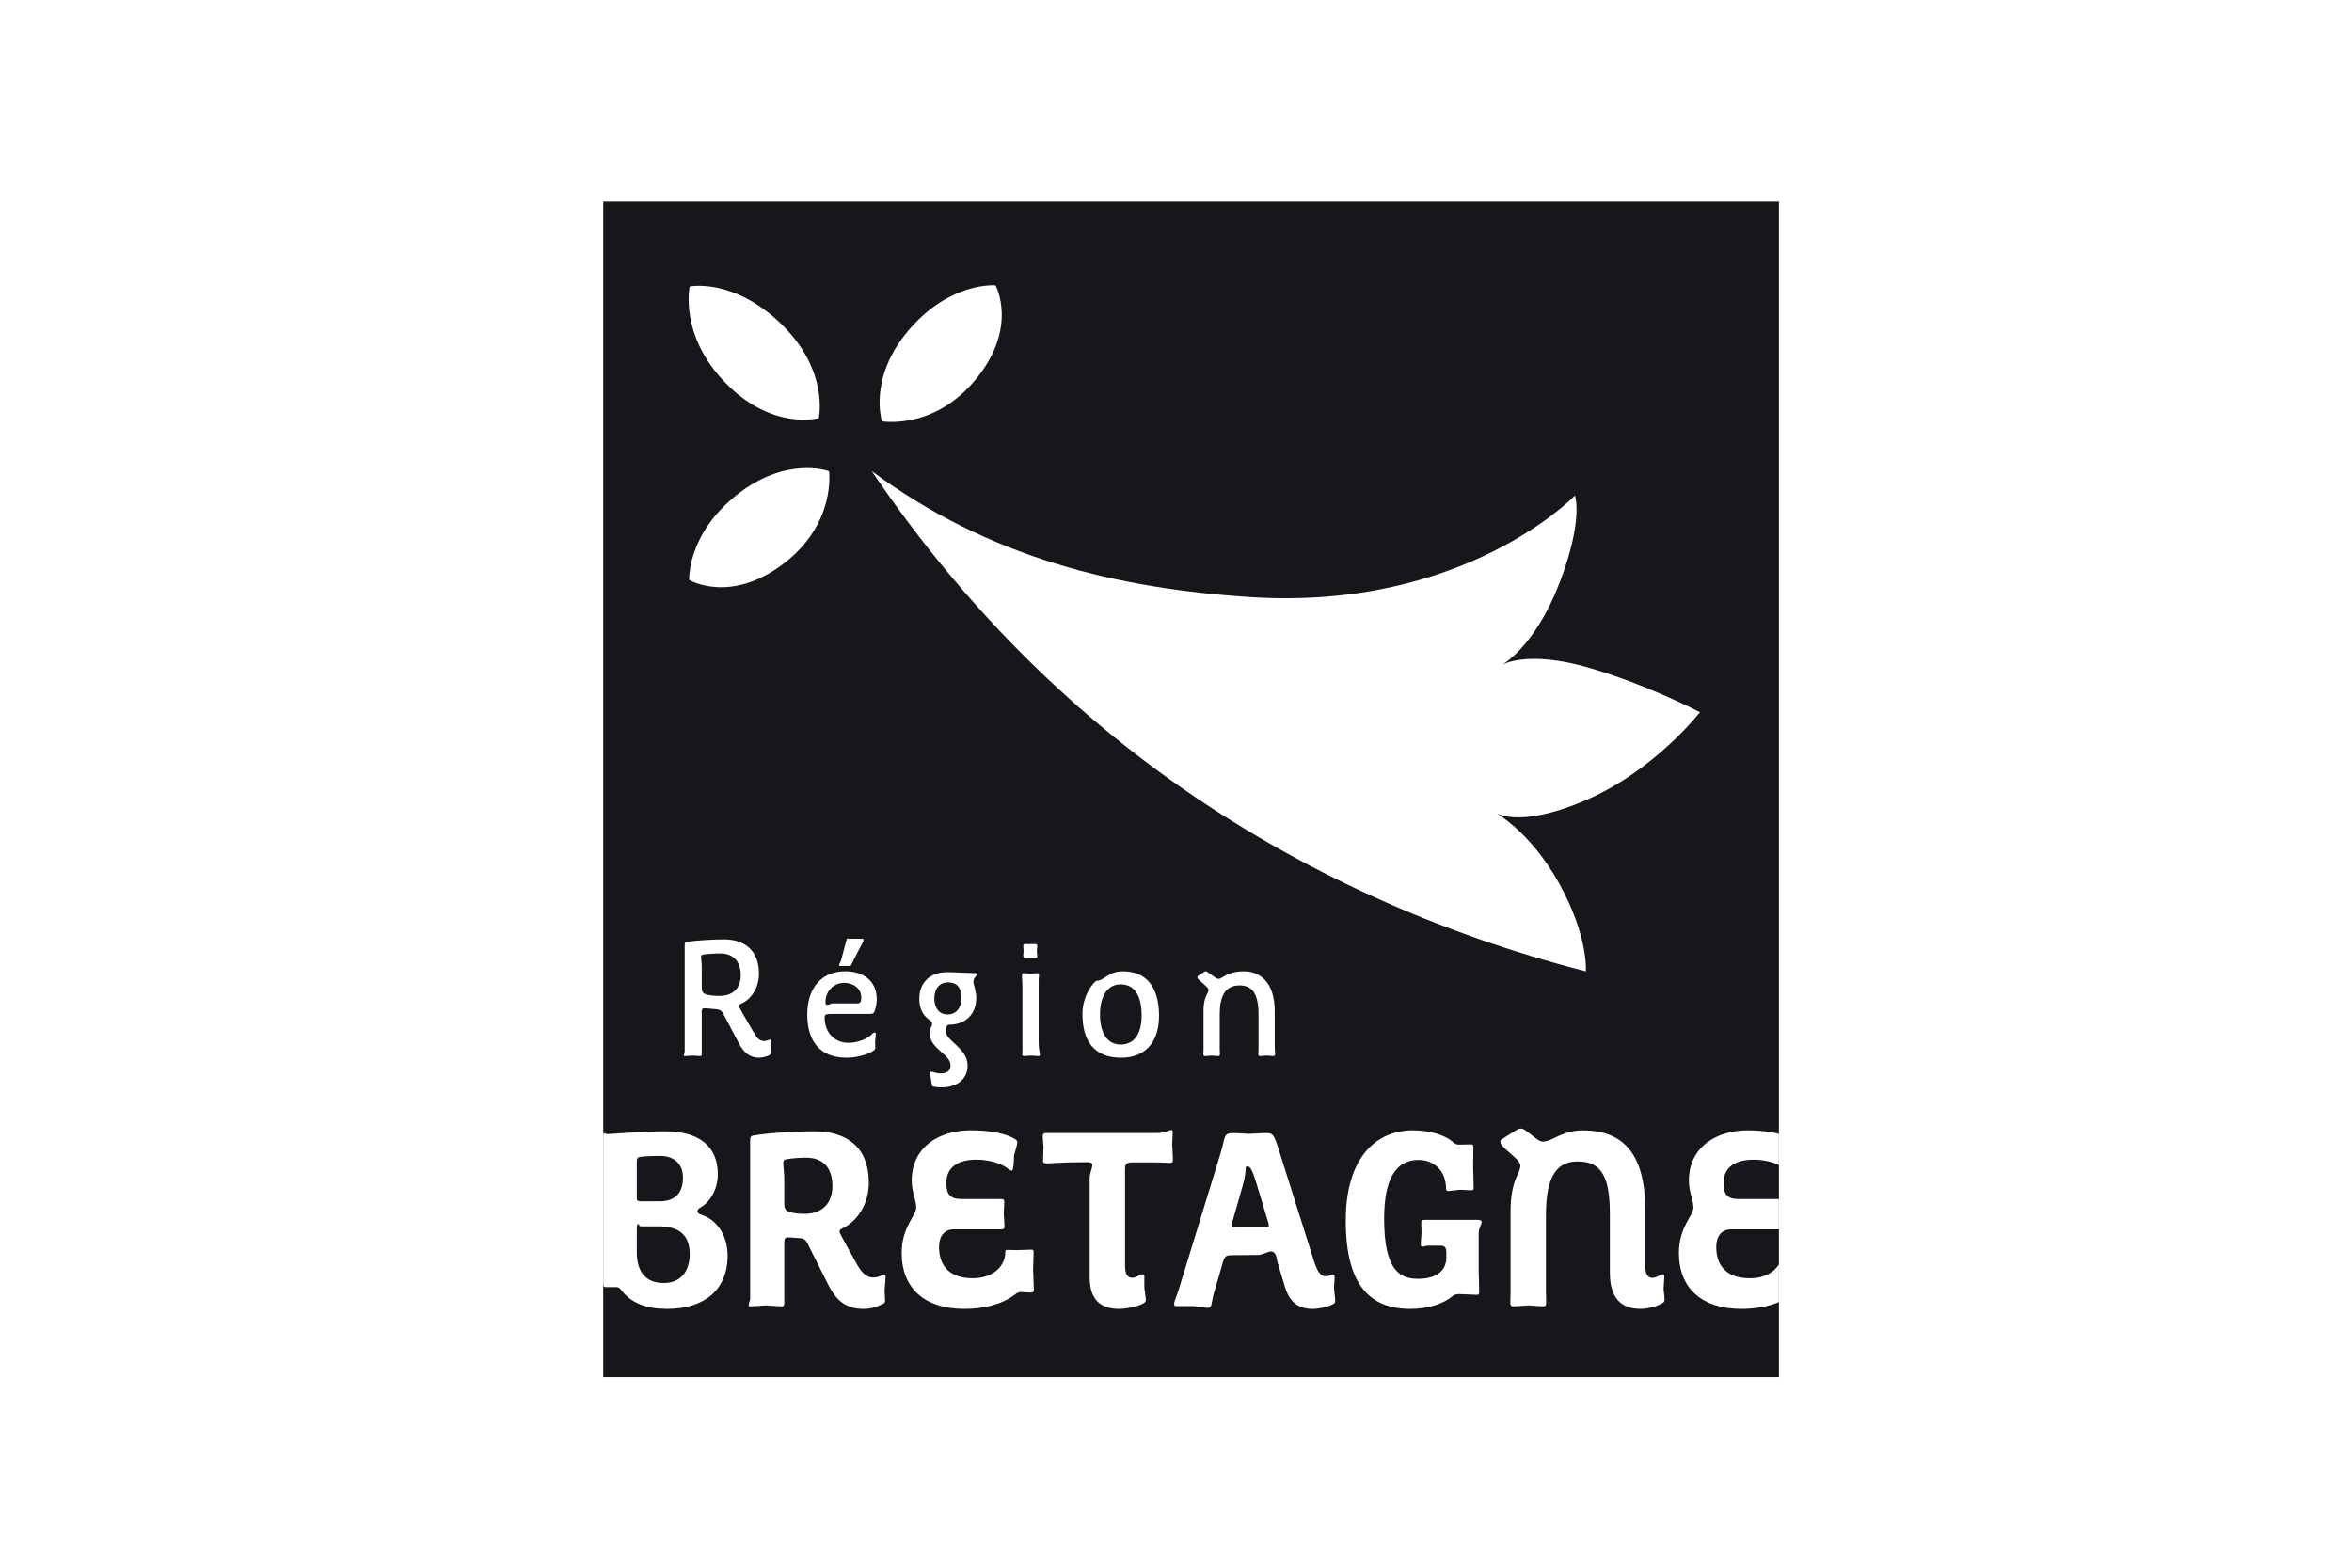
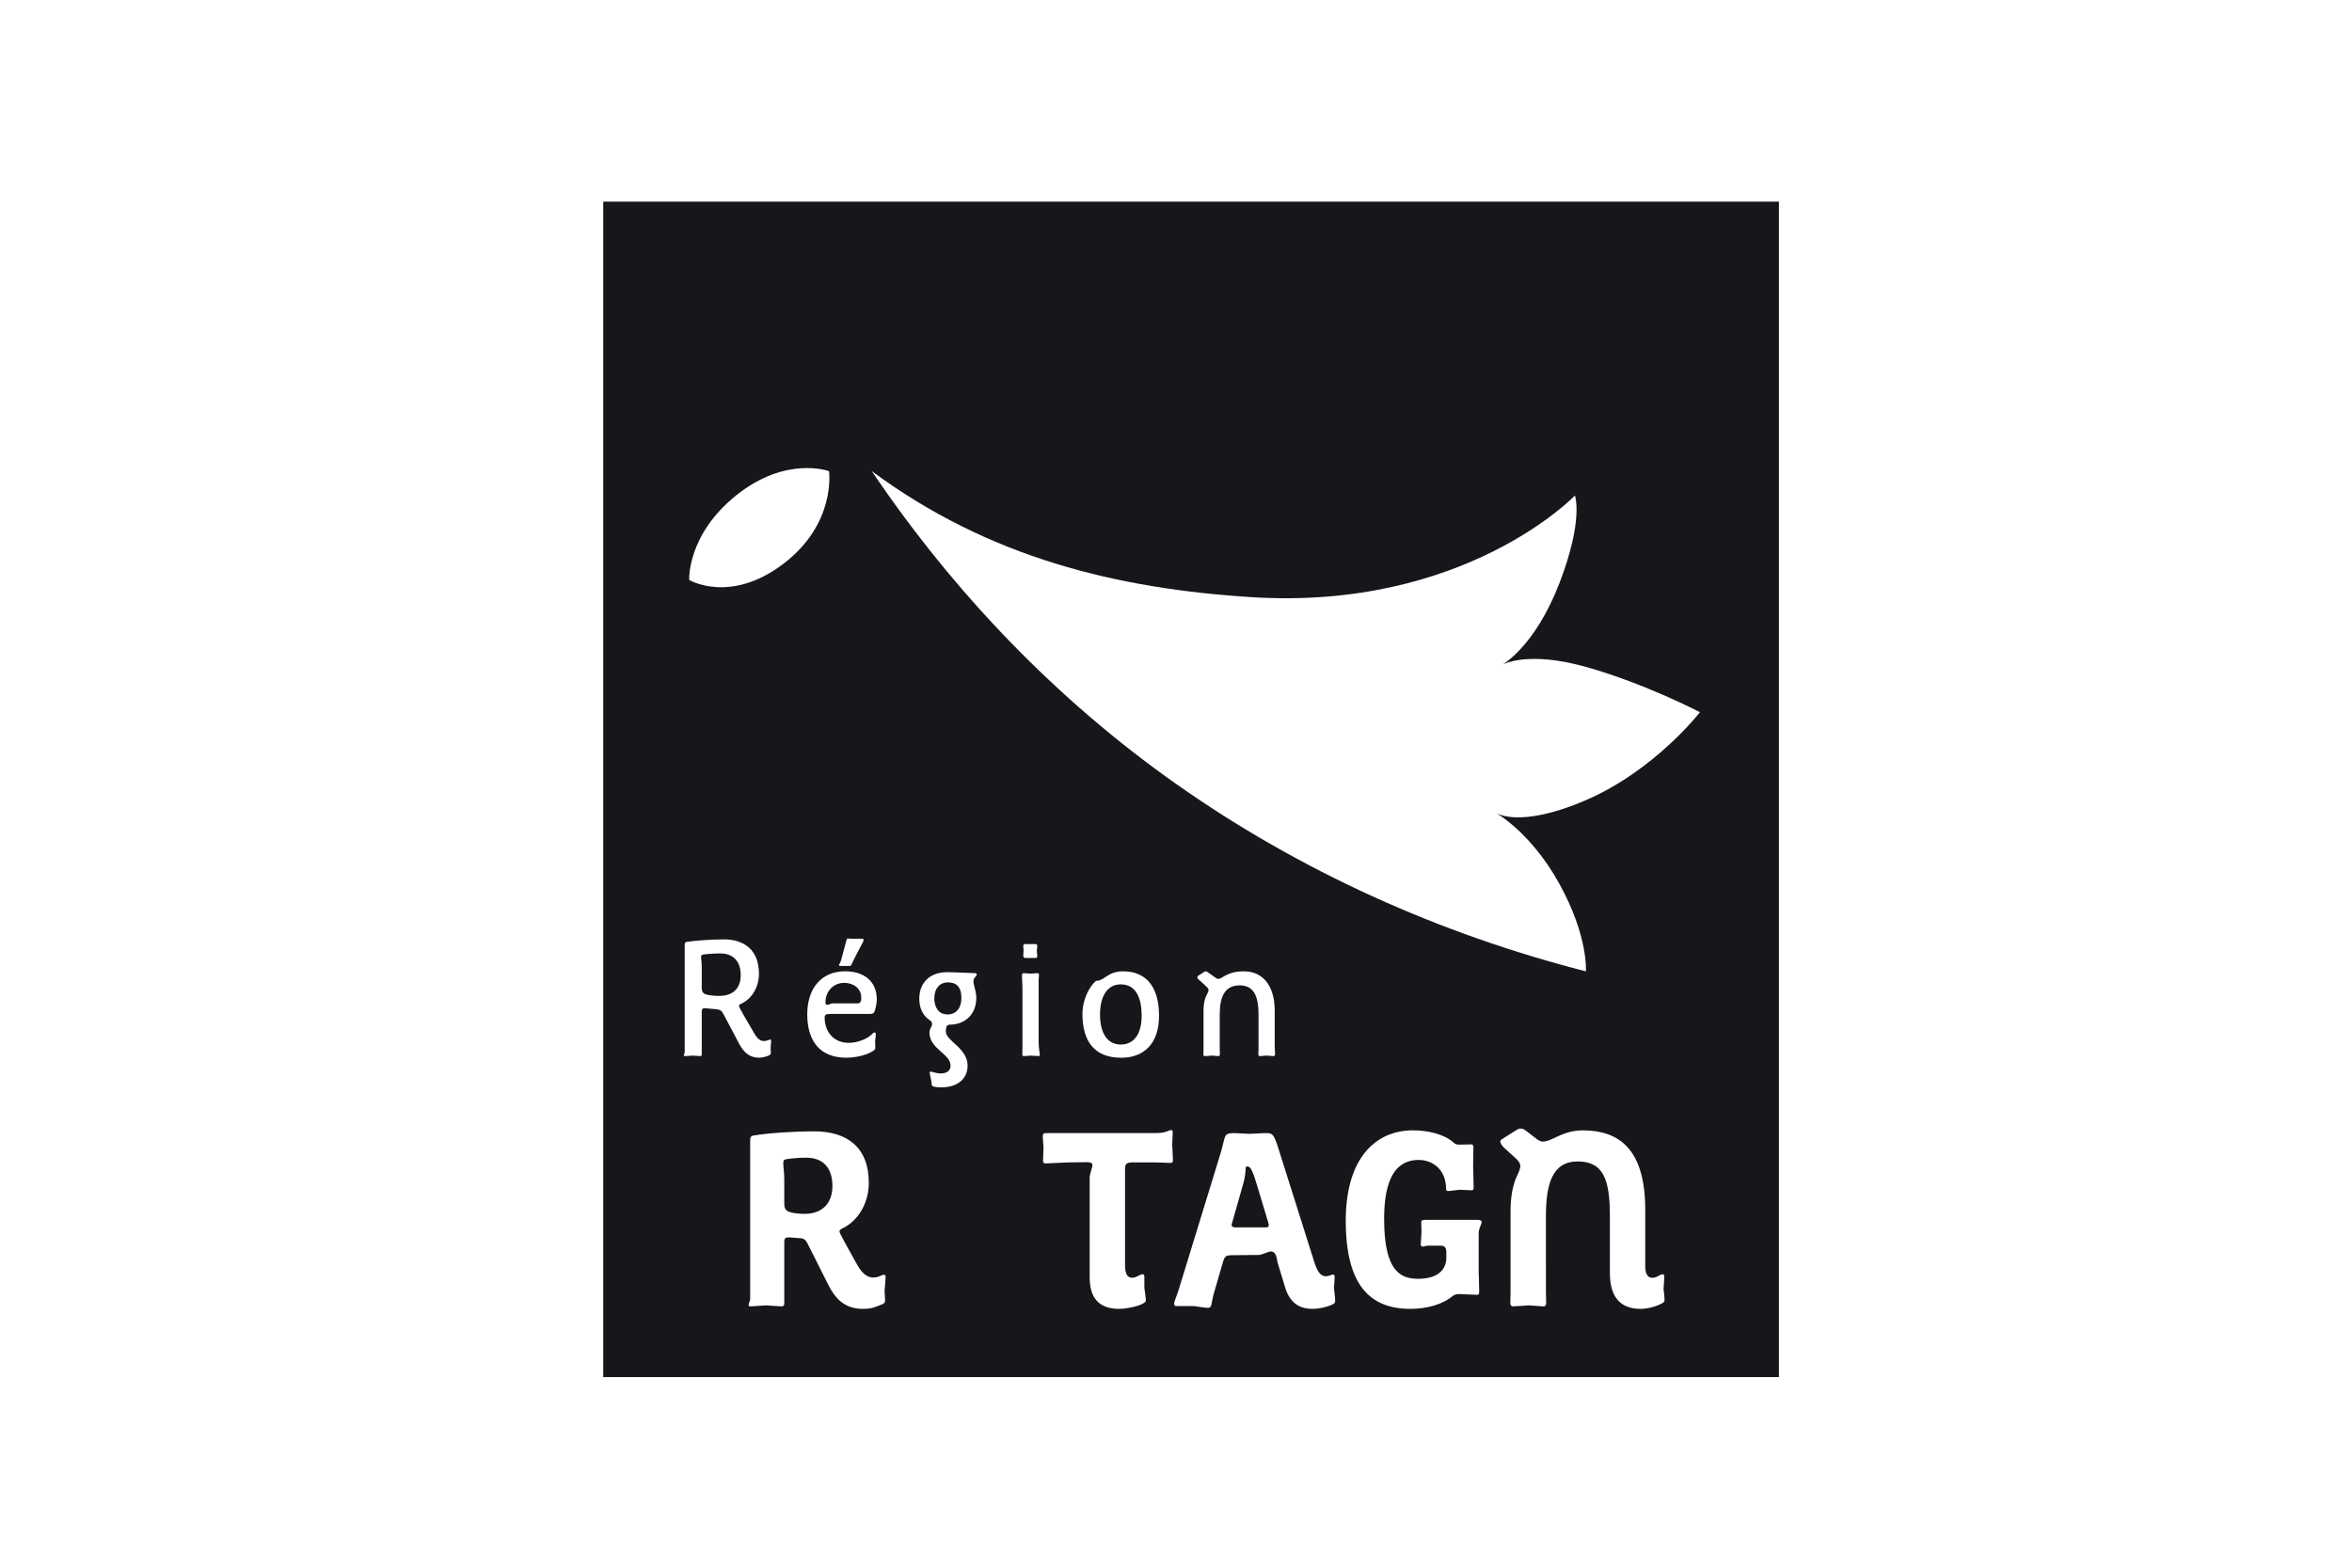
<svg xmlns="http://www.w3.org/2000/svg" xmlns:ns1="http://sodipodi.sourceforge.net/DTD/sodipodi-0.dtd" xmlns:ns2="http://www.inkscape.org/namespaces/inkscape" viewBox="0 0 2400 1600" version="1.1" id="svg42" ns1:docname="Flag_of_the_Region_of_Bretagne.svg" ns2:version="1.2.1 (9c6d41e410, 2022-07-14)">
  <defs id="defs46" />
  <ns1:namedview id="namedview44" pagecolor="#ffffff" bordercolor="#000000" borderopacity="0.25" ns2:showpageshadow="2" ns2:pageopacity="0.0" ns2:pagecheckerboard="0" ns2:deskcolor="#d1d1d1" showgrid="false" ns2:zoom="0.2425" ns2:cx="511.34021" ns2:cy="1072.1649" ns2:window-width="1920" ns2:window-height="974" ns2:window-x="-11" ns2:window-y="-11" ns2:window-maximized="1" ns2:current-layer="svg42" />
  <rect width="2400" height="1600" style="fill:#fff" id="rect2" />
  <g transform="matrix(10.663,0,0,-10.663,612.33,1413.444)" id="g3818" style="display:inline">
    <path d="M 0.301,0.747 H 112.811 V 113.256 H 0.301 Z" style="fill:#18161b;fill-opacity:1;fill-rule:nonzero;stroke:none;stroke-width:0.1" id="path15" ns2:connector-curvature="0" />
-     <path d="m 26.977,92.231 v 0 c 0,0 4.992,-0.886 9.027,4.078 4.034,4.961 1.84,8.933 1.84,8.933 v 0 c 0,0 -4.305,0.388 -8.275,-4.246 -3.965,-4.633 -2.592,-8.765 -2.592,-8.765" style="fill:#ffffff;fill-opacity:1;fill-rule:nonzero;stroke:none;stroke-width:0.1" id="path17" ns2:connector-curvature="0" />
    <path d="m 21.91,87.457 v 0 c 0,0 0.713,-5.021 -4.388,-8.88 -5.098,-3.861 -8.992,-1.53 -8.992,-1.53 v 0 c 0,0 -0.24,4.316 4.529,8.123 4.77,3.803 8.852,2.288 8.852,2.288" style="fill:#ffffff;fill-opacity:1;fill-rule:nonzero;stroke:none;stroke-width:0.1" id="path19" ns2:connector-curvature="0" />
-     <path d="m 20.928,92.537 c 0,0 1.027,4.512 -3.568,8.983 -4.596,4.476 -8.781,3.613 -8.781,3.613 v 0 c 0,0 -1.039,-4.677 3.449,-9.254 4.487,-4.578 8.901,-3.343 8.901,-3.343" style="fill:#ffffff;fill-opacity:1;fill-rule:nonzero;stroke:none;stroke-width:0.1" id="path21" ns2:connector-curvature="0" />
    <path d="m 94.393,68.711 c 5.664,-1.605 10.859,-4.324 10.859,-4.324 0,0 -4.309,-5.571 -10.917,-8.418 -6.613,-2.847 -8.742,-1.14 -8.742,-1.14 0,0 3.405,-1.801 6.202,-6.857 2.797,-5.059 2.543,-8.39 2.543,-8.39 -14.029,3.591 -27.372,9.593 -39.225,17.948 -11.478,8.091 -21.268,18.32 -29.119,29.939 11.22,-8.309 23.48,-11.254 36.306,-12.068 20.452,-1.297 30.989,9.725 30.989,9.725 0,0 0.86,-2.301 -1.484,-8.389 -2.349,-6.094 -5.458,-7.796 -5.458,-7.796 0,0 2.386,1.374 8.045,-0.231" style="fill:#ffffff;fill-opacity:1;fill-rule:nonzero;stroke:none;stroke-width:0.1" id="path23" ns2:connector-curvature="0" />
    <path d="m 16.321,32.306 c 0,0 0.017,-0.45 0.017,-0.56 0,-0.097 -0.032,-0.112 -0.127,-0.177 -0.209,-0.143 -0.753,-0.255 -0.977,-0.255 -0.832,0 -1.425,0.4 -1.921,1.328 l -1.504,2.848 c -0.16,0.32 -0.336,0.432 -0.656,0.464 -0.703,0.065 -1.023,0.097 -1.168,0.097 -0.223,0 -0.255,-0.144 -0.255,-0.353 0,-0.464 0,-1.071 0,-1.664 0,-1.2 0,-2.367 0,-2.367 0,-0.112 0,-0.193 -0.144,-0.193 -0.096,0 -0.64,0.032 -0.72,0.047 -0.08,-0.016 -0.64,-0.047 -0.752,-0.047 -0.096,0 -0.096,0.016 -0.096,0.065 0,0.079 0.08,0.239 0.08,0.351 v 10.224 c 0,0.208 0.064,0.272 0.176,0.288 0.769,0.127 2.416,0.24 3.584,0.24 1.92,0 3.345,-1.008 3.345,-3.28 0,-1.344 -0.737,-2.447 -1.681,-2.864 -0.16,-0.064 -0.224,-0.128 -0.224,-0.224 0,-0.063 0.032,-0.143 0.097,-0.256 0.384,-0.72 1.024,-1.792 1.407,-2.449 0.32,-0.527 0.593,-0.655 0.88,-0.655 0.32,0 0.48,0.143 0.592,0.143 0.08,0 0.097,-0.064 0.097,-0.143 0,-0.081 -0.049,-0.608 -0.049,-0.608 z m -4.815,8.992 c -0.591,0 -1.248,-0.048 -1.568,-0.098 -0.191,-0.032 -0.272,-0.047 -0.272,-0.238 0,-0.24 0.064,-0.513 0.064,-1.073 v -1.792 c 0,-0.432 0.064,-0.639 0.513,-0.752 0.271,-0.065 0.672,-0.112 1.168,-0.112 1.248,0 2.047,0.672 2.047,1.984 0,1.279 -0.672,2.08 -1.952,2.08" style="fill:#ffffff;fill-opacity:1;fill-rule:nonzero;stroke:none;stroke-width:0.1" id="path25" ns2:connector-curvature="0" />
    <path d="m 26.321,35.906 c -0.095,-0.32 -0.207,-0.4 -0.495,-0.4 h -3.761 c -0.416,0 -0.575,-0.047 -0.575,-0.336 0,-1.423 0.912,-2.431 2.304,-2.431 0.864,0 1.855,0.4 2.272,0.88 0.08,0.08 0.145,0.113 0.208,0.113 0.08,0 0.112,-0.048 0.112,-0.161 0,-0.16 -0.065,-0.671 -0.065,-0.671 0,0 0.017,-0.48 0.017,-0.624 0,-0.096 -0.017,-0.16 -0.112,-0.24 -0.577,-0.447 -1.728,-0.72 -2.657,-0.72 -2.495,0 -3.743,1.551 -3.743,4.16 0,2.416 1.296,4.112 3.632,4.112 1.712,0 3.023,-0.881 3.023,-2.704 0,-0.255 -0.079,-0.705 -0.16,-0.976 z m -2.96,2.576 c -1.056,0 -1.792,-0.847 -1.792,-1.839 0,-0.193 0.049,-0.273 0.177,-0.273 0.143,0 0.336,0.144 0.48,0.144 h 2.368 c 0.255,0 0.4,0.081 0.4,0.56 0,0.88 -0.752,1.408 -1.633,1.408 z m 1.792,3.904 -0.8,-1.537 c -0.368,-0.718 -0.288,-0.751 -0.527,-0.751 h -0.816 c -0.128,0 -0.143,0.032 -0.143,0.095 0,0.081 0.111,0.129 0.208,0.497 l 0.447,1.664 c 0.081,0.273 0.065,0.368 0.177,0.368 0.095,0 0.192,-0.017 0.336,-0.017 h 0.959 c 0.112,0 0.224,0 0.224,-0.111 0,-0.066 -0.016,-0.128 -0.065,-0.208" style="fill:#ffffff;fill-opacity:1;fill-rule:nonzero;stroke:none;stroke-width:0.1" id="path27" ns2:connector-curvature="0" />
    <path d="m 35.73,38.609 c 0,-0.32 0.272,-0.943 0.272,-1.567 0,-1.616 -1.12,-2.561 -2.544,-2.561 -0.288,0 -0.368,-0.223 -0.368,-0.656 0,-0.911 2.08,-1.584 2.08,-3.264 0,-1.311 -1.025,-2.08 -2.496,-2.08 -0.32,0 -0.544,0.016 -0.768,0.08 -0.128,0.033 -0.144,0.065 -0.159,0.161 -0.016,0.16 -0.081,0.544 -0.081,0.544 0,0 -0.127,0.544 -0.127,0.608 0,0.081 0.031,0.112 0.111,0.112 0.097,0 0.561,-0.176 0.929,-0.176 0.575,0 0.96,0.24 0.96,0.751 0,1.136 -2.017,1.584 -2.017,3.168 0,0.368 0.241,0.576 0.241,0.736 v 0.096 c 0,0.161 -0.016,0.208 -0.289,0.401 -0.656,0.464 -0.927,1.199 -0.927,2 0,1.535 1.008,2.543 2.672,2.543 0.575,0 2.384,-0.096 2.704,-0.096 0.08,0 0.128,-0.08 0.128,-0.128 0,-0.16 -0.32,-0.271 -0.32,-0.672 z m -2.449,-0.081 c -0.783,0 -1.296,-0.591 -1.296,-1.535 0,-0.816 0.385,-1.535 1.265,-1.535 0.879,0 1.327,0.688 1.327,1.552 0,1.136 -0.512,1.518 -1.296,1.518" style="fill:#ffffff;fill-opacity:1;fill-rule:nonzero;stroke:none;stroke-width:0.1" id="path29" ns2:connector-curvature="0" />
    <path d="m 41.969,31.473 c -0.16,0 -0.735,0.047 -0.735,0.047 0,0 -0.513,-0.047 -0.672,-0.047 -0.128,0 -0.16,0.047 -0.16,0.176 0,0.097 0.016,0.24 0.016,0.416 v 6.017 c 0,0.399 -0.048,0.848 -0.048,1.071 0,0.225 0.048,0.256 0.208,0.256 0.095,0 0.624,-0.048 0.624,-0.048 0,0 0.496,0.048 0.624,0.048 0.144,0 0.176,-0.032 0.176,-0.176 0,-0.113 -0.032,-0.304 -0.032,-0.496 v -5.904 c 0,-0.672 0.112,-1.039 0.112,-1.216 0,-0.097 -0.033,-0.144 -0.112,-0.144 z m -0.289,9.391 h -0.991 c -0.145,0 -0.193,0.098 -0.193,0.241 0,0.128 0.032,0.304 0.032,0.48 0,0.128 -0.032,0.27 -0.032,0.384 0,0.144 0.032,0.223 0.176,0.223 h 0.992 c 0.129,0 0.176,-0.079 0.176,-0.207 0,-0.145 -0.047,-0.304 -0.047,-0.416 0,-0.16 0.047,-0.351 0.047,-0.496 0,-0.128 -0.031,-0.208 -0.16,-0.208" style="fill:#ffffff;fill-opacity:1;fill-rule:nonzero;stroke:none;stroke-width:0.1" id="path31" ns2:connector-curvature="0" />
    <path d="m 49.874,31.314 c -2.608,0 -3.713,1.616 -3.713,4.191 0,1.393 0.656,2.608 1.297,3.169 0.832,0 1.104,0.912 2.593,0.912 2.111,0 3.439,-1.376 3.439,-4.256 0,-2.704 -1.487,-4.016 -3.615,-4.016 z m -0.065,7.024 c -1.263,0 -1.968,-1.153 -1.968,-2.88 0,-1.857 0.752,-2.881 1.983,-2.881 1.185,0 2,0.896 2,2.753 0,2.031 -0.735,3.008 -2.016,3.008" style="fill:#ffffff;fill-opacity:1;fill-rule:nonzero;stroke:none;stroke-width:0.1" id="path33" ns2:connector-curvature="0" />
    <path d="m 64.402,31.473 c -0.113,0 -0.624,0.047 -0.624,0.047 0,0 -0.496,-0.047 -0.592,-0.047 -0.176,0 -0.193,0.032 -0.193,0.224 0,0.128 0.017,0.336 0.017,0.464 v 3.297 c 0,1.855 -0.513,2.783 -1.809,2.783 -1.471,0 -1.903,-1.168 -1.903,-2.783 v -3.345 c 0,-0.096 0.016,-0.384 0.016,-0.464 0,-0.129 -0.032,-0.176 -0.207,-0.176 -0.113,0 -0.609,0.047 -0.609,0.047 0,0 -0.399,-0.047 -0.543,-0.047 -0.16,0 -0.223,0 -0.223,0.161 0,0.128 0.015,0.303 0.015,0.448 v 3.695 c 0,0.96 0.208,1.391 0.384,1.712 0.064,0.112 0.097,0.208 0.097,0.288 0,0.128 -0.097,0.256 -0.257,0.4 l -0.672,0.608 c -0.097,0.079 -0.145,0.16 -0.145,0.24 0,0.064 0.033,0.113 0.097,0.143 l 0.543,0.352 c 0.08,0.048 0.096,0.065 0.176,0.065 0.064,0 0.129,-0.05 0.176,-0.081 l 0.768,-0.543 c 0.112,-0.081 0.208,-0.098 0.287,-0.098 0.112,0 0.241,0.081 0.368,0.161 0.641,0.4 1.2,0.56 2.048,0.56 1.552,0 2.944,-1.058 2.944,-3.809 v -3.28 c 0,-0.367 0.033,-0.624 0.033,-0.8 0,-0.177 -0.033,-0.224 -0.192,-0.224" style="fill:#ffffff;fill-opacity:1;fill-rule:nonzero;stroke:none;stroke-width:0.1" id="path35" ns2:connector-curvature="0" />
-     <path d="m 6.418,7.277 c -1.896,0 -3.361,0.504 -4.32,1.704 -0.264,0.336 -0.287,0.383 -0.672,0.383 H 0.538 c -0.192,0 -0.237,0.073 -0.238,0.386 v 14.278 c 0.011,0.036 0.029,0.05 0.07,0.05 0.071,0 0.263,-0.073 0.336,-0.073 0.359,0 3.288,0.264 5.496,0.264 3.264,0 5.064,-1.416 5.064,-4.104 0,-1.345 -0.648,-2.593 -1.632,-3.169 -0.216,-0.12 -0.312,-0.216 -0.312,-0.384 0,-0.144 0.12,-0.239 0.336,-0.311 C 11.218,15.822 12.202,14.262 12.202,12.364 12.202,9.054 9.922,7.277 6.418,7.277 Z M 5.77,21.918 c -0.863,0 -1.704,-0.048 -1.967,-0.097 C 3.561,21.773 3.514,21.677 3.514,21.294 v -3.336 c 0,-0.266 0.024,-0.385 0.36,-0.385 h 1.8 c 1.272,0 2.257,0.553 2.257,2.28 0,1.416 -0.984,2.064 -2.161,2.064 z M 5.625,15.174 H 3.922 c -0.168,0 -0.192,0.216 -0.312,0.216 -0.071,0 -0.096,-0.12 -0.096,-0.6 v -2.089 c 0,-1.727 0.744,-2.95 2.568,-2.95 1.584,0 2.496,1.056 2.496,2.783 0,2.064 -1.345,2.641 -2.953,2.641" style="fill:#ffffff;fill-opacity:1;fill-rule:nonzero;stroke:none;stroke-width:0.1" id="path37" ns2:connector-curvature="0" />
    <path d="m 27.226,9.054 c 0,0 0.048,-0.816 0.048,-0.96 0,-0.192 -0.072,-0.288 -0.24,-0.36 -0.672,-0.288 -1.08,-0.456 -1.823,-0.456 -1.56,0 -2.545,0.672 -3.36,2.28 l -1.992,3.96 c -0.192,0.384 -0.36,0.503 -0.768,0.528 -1.224,0.096 -0.961,0.071 -1.104,0.071 -0.312,0 -0.36,-0.168 -0.36,-0.479 0,-1.128 0,-4.488 0,-5.76 0,-0.24 -0.023,-0.36 -0.264,-0.36 -0.216,0 -1.416,0.096 -1.464,0.096 -0.072,0 -1.296,-0.096 -1.512,-0.096 -0.143,0 -0.168,0.048 -0.168,0.12 0,0.168 0.144,0.431 0.144,0.6 v 15.192 c 0,0.312 0.12,0.408 0.288,0.432 1.368,0.24 3.864,0.408 5.856,0.408 3.048,0 5.209,-1.464 5.209,-4.921 0,-1.992 -1.056,-3.671 -2.52,-4.367 -0.216,-0.096 -0.288,-0.191 -0.288,-0.289 0,-0.07 0.048,-0.167 0.12,-0.311 0.48,-0.936 1.152,-2.112 1.632,-2.976 0.48,-0.84 1.009,-1.128 1.465,-1.128 0.575,0 0.792,0.265 1.031,0.265 0.12,0 0.168,-0.073 0.168,-0.217 0,-0.168 -0.096,-1.271 -0.096,-1.271 z M 19.714,21.75 c -0.696,0 -1.417,-0.073 -1.848,-0.144 -0.216,-0.024 -0.336,-0.072 -0.336,-0.384 0,-0.361 0.096,-0.889 0.096,-1.561 v -2.184 c 0,-0.576 0.073,-0.816 0.625,-0.96 0.336,-0.096 0.792,-0.144 1.344,-0.144 1.56,0 2.639,0.912 2.639,2.664 0,1.68 -0.84,2.712 -2.519,2.712" style="fill:#ffffff;fill-opacity:1;fill-rule:nonzero;stroke:none;stroke-width:0.1" id="path39" ns2:connector-curvature="0" />
-     <path d="m 41.246,8.838 c -0.192,0 -0.887,0.048 -0.936,0.048 -0.264,0 -0.359,-0.048 -0.648,-0.263 -1.344,-1.009 -3.144,-1.345 -4.824,-1.345 -3.744,0 -5.976,1.945 -5.976,5.353 0,2.496 1.391,3.551 1.391,4.367 0,0.648 -0.431,1.44 -0.431,2.568 0,3.193 2.616,4.799 5.64,4.799 1.536,0 3.095,-0.191 4.176,-0.791 0.239,-0.143 0.287,-0.191 0.287,-0.407 0,-0.169 -0.311,-1.2 -0.311,-1.2 0,0 -0.025,-1.464 -0.193,-1.464 0,0 -0.216,0.048 -0.384,0.191 -0.624,0.505 -1.824,0.865 -3,0.865 -1.728,0 -2.904,-0.672 -2.904,-2.255 0,-1.056 0.384,-1.512 1.416,-1.512 h 3.769 c 0.336,0 0.359,-0.048 0.359,-0.36 0,-0.168 -0.048,-1.056 -0.048,-1.056 0,0 0.071,-0.96 0.071,-1.2 0,-0.288 -0.12,-0.288 -0.383,-0.288 h -4.441 c -1.008,0 -1.439,-0.744 -1.439,-1.679 0,-1.801 0.983,-3 3.239,-3 2.064,0 3.097,1.296 3.097,2.424 0,0.216 0.023,0.288 0.216,0.288 0.168,0 0.96,-0.024 0.96,-0.024 0,0 1.103,0.048 1.271,0.048 0.217,0 0.265,-0.023 0.265,-0.288 0,-0.359 -0.048,-1.632 -0.048,-1.632 0,0 0.071,-1.535 0.071,-1.919 0,-0.168 -0.071,-0.264 -0.264,-0.264" style="fill:#ffffff;fill-opacity:1;fill-rule:nonzero;stroke:none;stroke-width:0.1" id="path41" ns2:connector-curvature="0" />
    <path d="m 54.509,21.246 c -0.265,0 -0.745,0.048 -1.488,0.048 h -2.089 c -0.624,0 -0.696,-0.216 -0.696,-0.625 v -9.214 c 0,-0.985 0.312,-1.2 0.696,-1.2 0.384,0 0.745,0.336 0.961,0.336 0.12,0 0.192,-0.025 0.192,-0.241 0,-0.214 0,-1.079 0,-1.079 0,0 0.144,-0.96 0.144,-1.104 0,-0.193 -0.048,-0.24 -0.241,-0.36 -0.552,-0.336 -1.775,-0.529 -2.303,-0.529 -1.897,0 -2.832,0.984 -2.832,3.025 v 9.552 c 0,0.336 0.263,0.96 0.263,1.2 0,0.143 -0.144,0.264 -0.456,0.264 -0.239,0 -1.775,-0.024 -1.823,-0.024 -0.36,0 -1.969,-0.097 -2.16,-0.097 -0.241,0 -0.288,0.097 -0.288,0.265 0,0.191 0.047,1.296 0.047,1.296 0,0 -0.071,0.815 -0.071,1.008 0,0.288 0.071,0.336 0.384,0.336 h 10.416 c 1.057,0 1.225,0.288 1.488,0.288 0.049,0 0.145,-0.025 0.145,-0.143 0,-0.265 -0.049,-1.249 -0.049,-1.249 0,0 0.072,-1.272 0.072,-1.464 0,-0.239 -0.072,-0.287 -0.311,-0.287" style="fill:#ffffff;fill-opacity:1;fill-rule:nonzero;stroke:none;stroke-width:0.1" id="path43" ns2:connector-curvature="0" />
    <path d="m 70.106,7.71 c -0.455,-0.241 -1.295,-0.433 -1.92,-0.433 -1.248,0 -2.184,0.552 -2.64,2.087 l -0.72,2.377 c -0.073,0.264 -0.073,1.032 -0.648,1.032 -0.217,0 -0.841,-0.336 -1.177,-0.336 l -2.496,-0.023 c -0.552,0 -0.72,-0.05 -0.888,-0.624 L 58.73,8.741 C 58.465,7.806 58.585,7.374 58.177,7.374 c -0.239,0 -1.344,0.168 -1.344,0.168 h -1.656 c -0.216,0 -0.239,0.071 -0.239,0.239 0,0.216 0.216,0.648 0.407,1.247 l 4.009,13.058 c 0.527,1.704 0.239,2.016 1.296,2.016 0.216,0 1.439,-0.073 1.439,-0.073 0,0 1.441,0.073 1.561,0.073 0.72,0 0.815,-0.024 1.344,-1.728 l 3.336,-10.56 c 0.336,-1.056 0.648,-1.416 1.127,-1.416 0.288,0 0.553,0.168 0.672,0.168 0.12,0 0.169,-0.072 0.169,-0.263 0,-0.241 -0.072,-1.008 -0.072,-1.008 0,0 0.12,-0.984 0.12,-1.2 0,-0.24 -0.023,-0.264 -0.24,-0.384 z m -6.168,7.847 -1.08,3.577 c -0.504,1.68 -0.672,1.776 -0.96,1.776 -0.24,0 0.023,-0.385 -0.384,-1.776 L 60.482,15.51 c -0.025,-0.072 -0.048,-0.145 -0.048,-0.192 0,-0.168 0.12,-0.241 0.384,-0.241 h 2.832 c 0.263,0 0.336,0.049 0.336,0.169 0,0.071 0,0.168 -0.048,0.311" style="fill:#ffffff;fill-opacity:1;fill-rule:nonzero;stroke:none;stroke-width:0.1" id="path45" ns2:connector-curvature="0" />
    <path d="m 84.079,14.55 v -3.792 c 0,0 0.048,-1.272 0.048,-1.824 0,-0.311 -0.097,-0.311 -0.265,-0.311 -0.216,0 -1.32,0.07 -1.632,0.07 -0.287,0 -0.505,-0.07 -0.648,-0.191 -0.912,-0.768 -2.4,-1.225 -4.032,-1.225 -3.911,0 -6.191,2.305 -6.191,8.448 0,5.951 2.832,8.639 6.432,8.639 1.463,0 3,-0.383 3.863,-1.15 0.144,-0.145 0.312,-0.217 0.527,-0.217 0.312,0 1.057,0.023 1.225,0.023 0.095,0 0.167,-0.119 0.167,-0.215 0,-0.216 -0.024,-1.872 -0.024,-1.872 0,0 0.048,-1.824 0.048,-2.016 0,-0.241 -0.024,-0.288 -0.239,-0.288 -0.168,0 -1.079,0.047 -1.079,0.047 L 81.198,18.557 c -0.144,0 -0.239,0.025 -0.239,0.193 0,1.848 -1.273,2.783 -2.617,2.783 -2.784,0 -3.311,-2.951 -3.311,-5.663 0,-5.089 1.632,-5.713 3.264,-5.713 1.824,0 2.688,0.84 2.688,2.017 v 0.527 c 0,0.409 -0.144,0.625 -0.527,0.625 h -1.201 c -0.24,0 -0.455,-0.096 -0.552,-0.096 0,0 -0.168,0.072 -0.168,0.144 0,0.287 0.073,1.199 0.073,1.199 0,0 -0.025,0.768 -0.025,1.009 0,0.118 0.049,0.216 0.361,0.216 h 5.039 c 0.289,0 0.384,-0.098 0.384,-0.216 0,-0.168 -0.287,-0.624 -0.287,-1.032" style="fill:#ffffff;fill-opacity:1;fill-rule:nonzero;stroke:none;stroke-width:0.1" id="path47" ns2:connector-curvature="0" />
    <path d="m 101.624,7.806 c -0.456,-0.264 -1.344,-0.529 -2.04,-0.529 -1.848,0 -2.95,1.008 -2.95,3.456 v 5.423 c 0,3.481 -0.601,5.232 -3.097,5.232 -2.425,0 -3.023,-2.208 -3.023,-5.208 V 8.838 c 0,-0.216 0.023,-0.721 0.023,-0.889 0,-0.359 -0.049,-0.432 -0.312,-0.432 -0.12,0 -1.367,0.096 -1.367,0.096 0,0 -1.297,-0.096 -1.512,-0.096 -0.168,0 -0.241,0.12 -0.241,0.36 0,0.264 0.023,0.624 0.023,0.912 v 7.848 c 0,1.367 0.218,2.592 0.672,3.481 0.097,0.191 0.265,0.6 0.265,0.815 0,0.264 -0.145,0.48 -0.456,0.768 l -1.032,0.936 c -0.072,0.047 -0.312,0.336 -0.336,0.383 -0.047,0.098 -0.096,0.193 -0.096,0.265 0,0.096 0.049,0.168 0.169,0.239 l 0.982,0.624 c 0.05,0.024 0.504,0.312 0.553,0.336 0.095,0.049 0.168,0.049 0.263,0.049 0.143,0 0.265,-0.049 0.409,-0.145 l 1.128,-0.864 c 0.19,-0.144 0.407,-0.239 0.598,-0.239 0.24,0 0.696,0.168 0.889,0.264 0.912,0.455 1.8,0.815 2.881,0.815 3.551,0 6,-1.847 6,-7.607 v -5.402 c 0,-0.766 0.262,-1.102 0.671,-1.102 0.479,0 0.743,0.336 0.961,0.336 0.142,0 0.192,-0.048 0.192,-0.264 0,-0.216 -0.073,-1.128 -0.073,-1.128 0,0 0.096,-0.792 0.096,-1.031 0,-0.193 -0.049,-0.24 -0.241,-0.36" style="fill:#ffffff;fill-opacity:1;fill-rule:nonzero;stroke:none;stroke-width:0.1" id="path49" ns2:connector-curvature="0" />
-     <path d="m 110.052,10.206 c -2.255,0 -3.238,1.199 -3.238,3 0,0.936 0.431,1.679 1.439,1.679 h 4.44 c 0.046,0 0.082,0.002 0.118,0.002 v 2.894 c -0.036,0.003 -0.068,0.008 -0.118,0.008 h -3.768 c -1.033,0 -1.416,0.456 -1.416,1.512 0,1.583 1.176,2.255 2.903,2.255 0.869,0 1.745,-0.198 2.399,-0.503 v 2.971 c -0.904,0.24 -1.939,0.34 -2.974,0.34 -3.023,0 -5.641,-1.607 -5.641,-4.799 0,-1.128 0.433,-1.919 0.433,-2.568 0,-0.816 -1.391,-1.871 -1.391,-4.367 0,-3.408 2.231,-5.353 5.974,-5.353 1.211,0 2.481,0.179 3.599,0.654 V 11.532 c -0.452,-0.731 -1.365,-1.326 -2.759,-1.326" style="fill:#ffffff;fill-opacity:1;fill-rule:nonzero;stroke:none;stroke-width:0.1" id="path51" ns2:connector-curvature="0" />
  </g>
</svg>